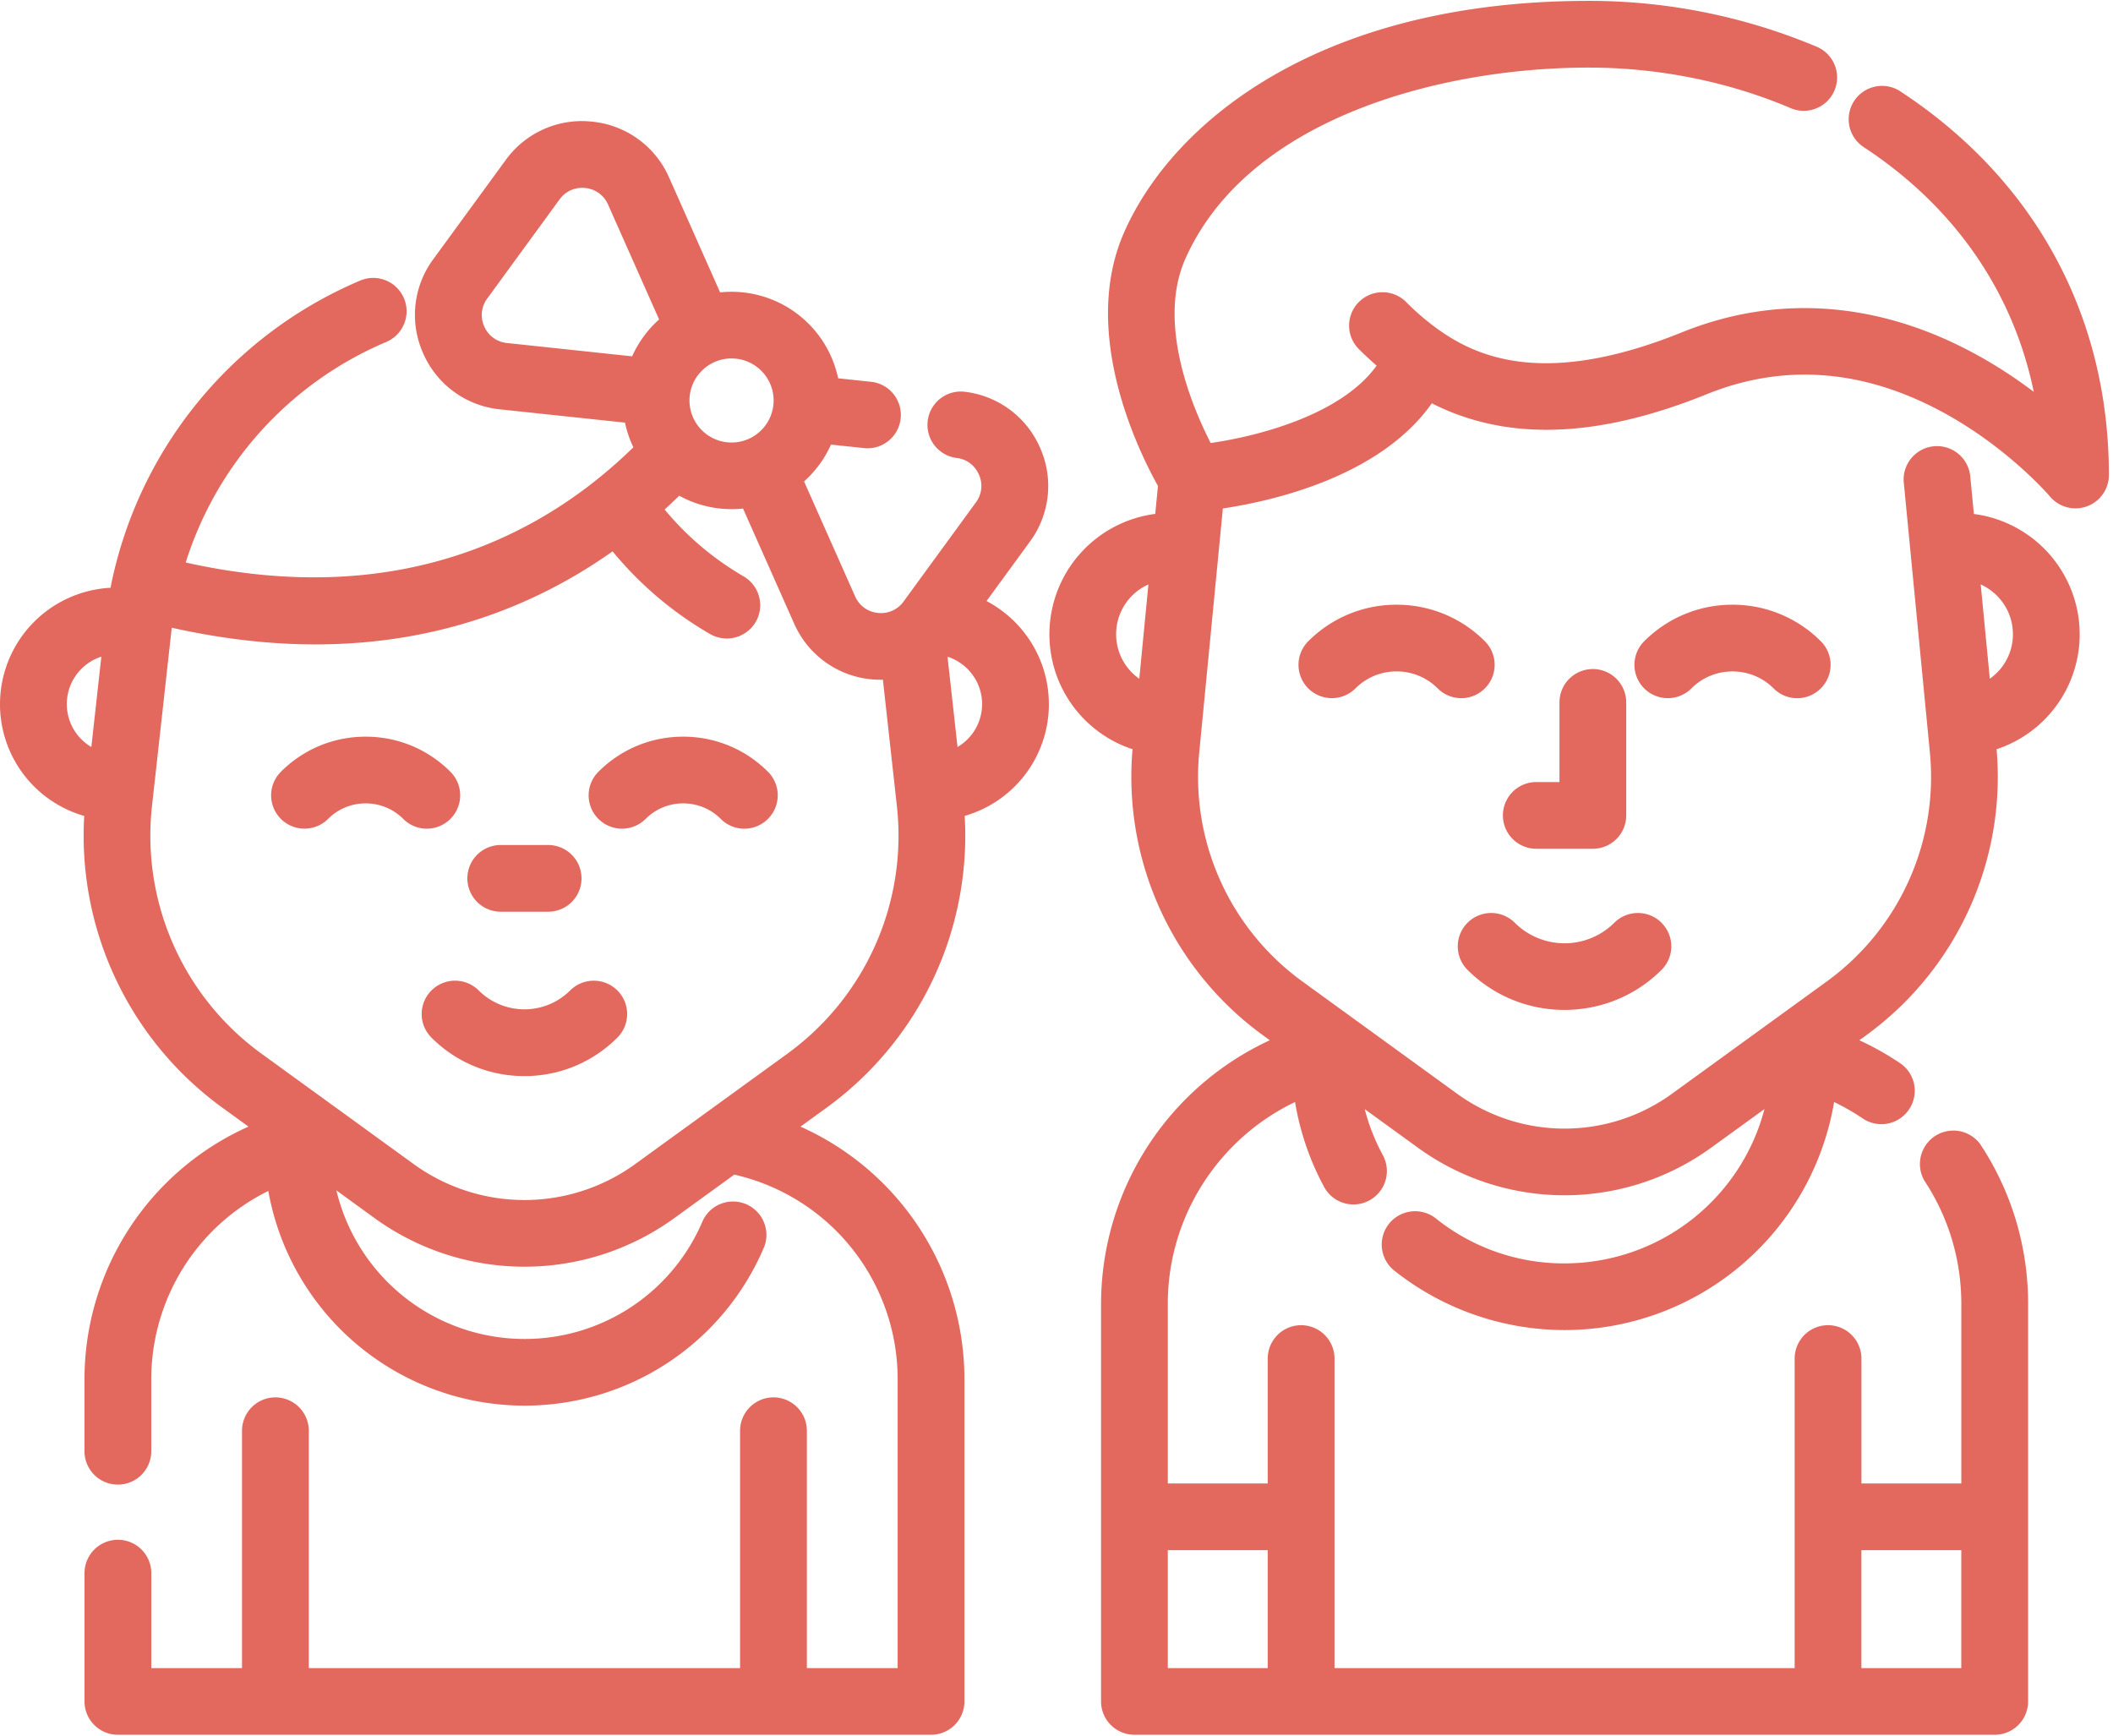
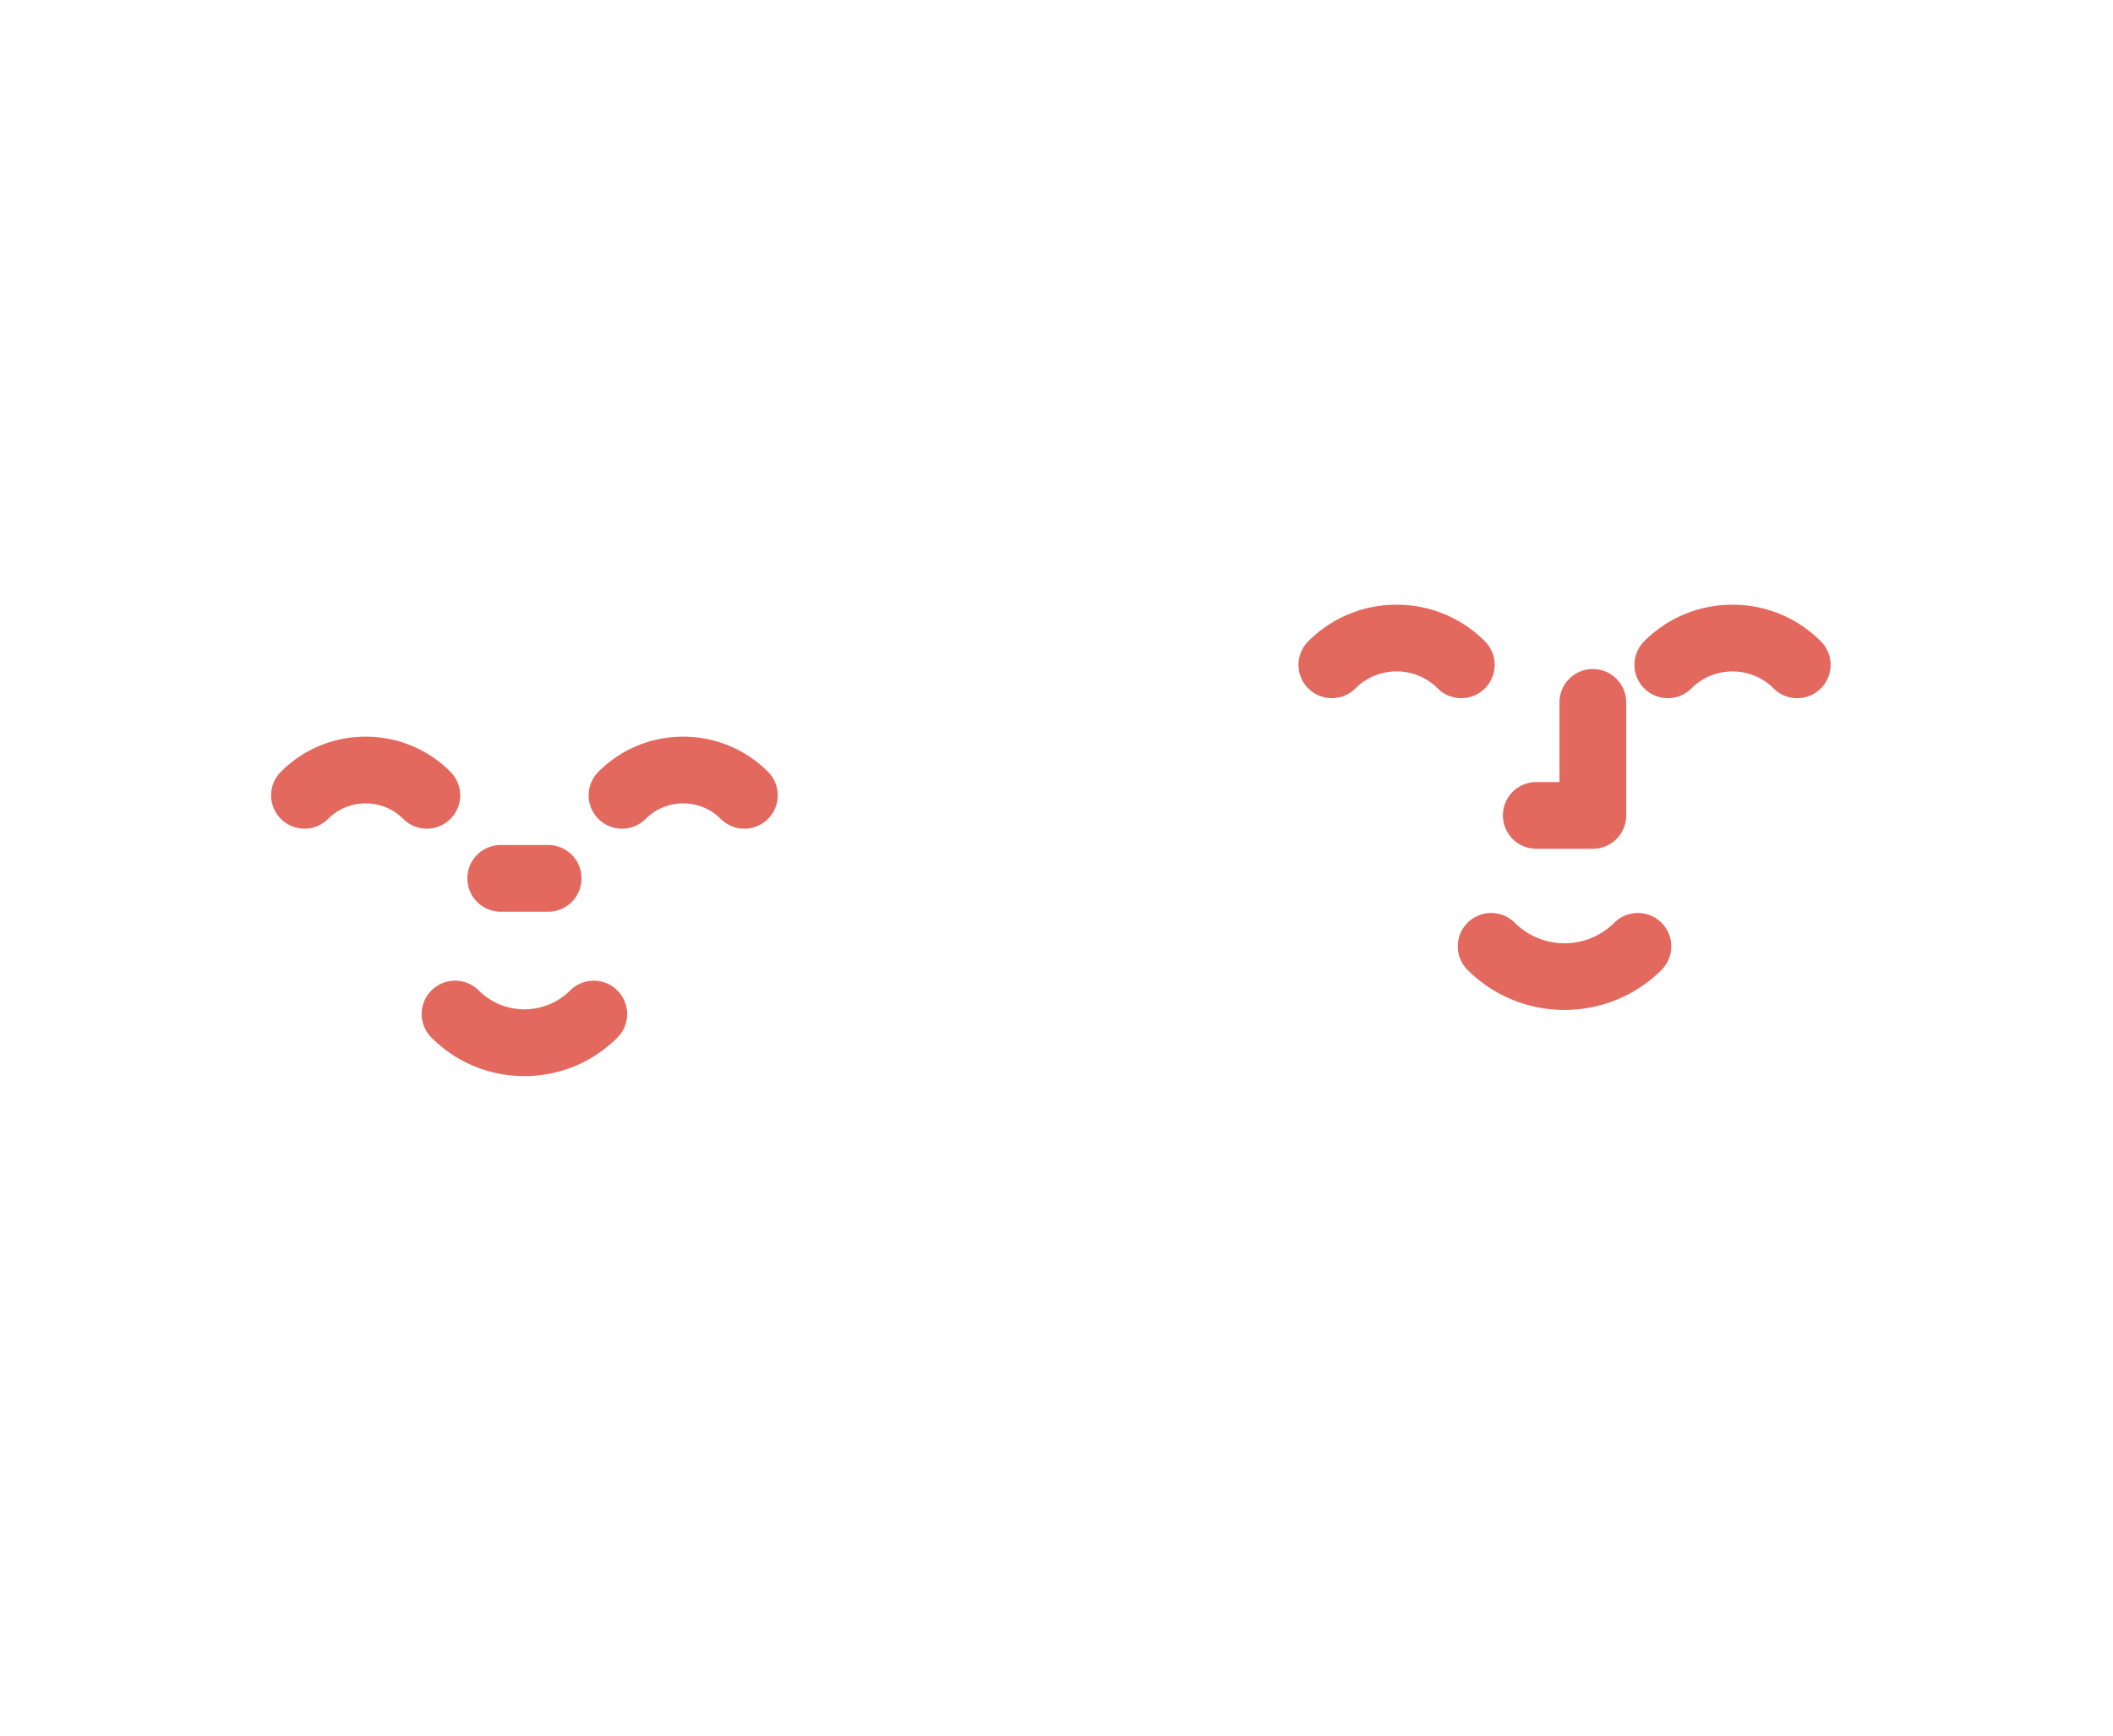
<svg xmlns="http://www.w3.org/2000/svg" width="56" height="46" viewBox="0 0 56 46">
  <g fill="none" fill-rule="evenodd">
    <path d="M-2-9h60v60H-2z" />
    <g fill="#E3685E" fill-rule="nonzero">
-       <path d="M50.365 2.422a.883.883 0 1 0-.972 1.477c2.407 1.578 3.96 3.833 4.507 6.486-.4-.303-.861-.615-1.375-.906-2.618-1.483-5.367-1.715-7.95-.671-3.626 1.465-5.42.66-6.452-.072a6.638 6.638 0 0 1-.857-.732.886.886 0 0 0-1.252 0 .882.882 0 0 0 0 1.249c.157.157.314.301.47.438-.931 1.295-3.112 1.866-4.398 2.05-.49-.957-1.43-3.176-.67-4.884 1.664-3.74 6.8-5.066 10.69-5.066 1.847 0 3.698.371 5.351 1.075a.883.883 0 1 0 .694-1.626A15.563 15.563 0 0 0 42.106.023C35.04.023 31.115 3.183 29.8 6.14c-1.182 2.654.366 5.804.889 6.74l-.072.74a3.219 3.219 0 0 0-2.805 3.187c0 1.42.917 2.626 2.203 3.05a8.469 8.469 0 0 0 3.451 7.577l.187.136a7.708 7.708 0 0 0-4.472 6.983v10.54c0 .488.396.884.885.884h22.799a.884.884 0 0 0 .885-.884v-10.54c0-1.514-.44-2.979-1.274-4.237A.886.886 0 0 0 51 31.29c.641.969.98 2.097.98 3.264v4.763h-2.647v-3.31a.884.884 0 0 0-1.77 0v8.203H35.368v-8.203a.884.884 0 0 0-1.77 0v3.31H30.95v-4.763c0-2.32 1.355-4.381 3.372-5.347.132.793.394 1.56.778 2.265a.885.885 0 0 0 1.555-.845 5.41 5.41 0 0 1-.486-1.231l1.4 1.015a6.617 6.617 0 0 0 7.79 0l1.404-1.017a5.48 5.48 0 0 1-5.297 4.09 5.418 5.418 0 0 1-3.41-1.19.886.886 0 0 0-1.244.14.883.883 0 0 0 .14 1.241 7.27 7.27 0 0 0 4.514 1.576 7.25 7.25 0 0 0 7.143-6.044c.26.126.513.27.756.434a.882.882 0 0 0 1.229-.237.883.883 0 0 0-.237-1.227 7.702 7.702 0 0 0-1.08-.607l.188-.136a8.469 8.469 0 0 0 3.45-7.577 3.207 3.207 0 0 0 2.202-3.05 3.219 3.219 0 0 0-2.804-3.185l-.099-1.025a.885.885 0 0 0-1.761.17l.696 7.197a6.696 6.696 0 0 1-2.724 6.04l-4.105 2.978a4.848 4.848 0 0 1-5.71 0l-4.104-2.978a6.696 6.696 0 0 1-2.725-6.04l.628-6.488c1.355-.204 4.174-.851 5.538-2.787 1.993 1.011 4.39.93 7.291-.243 2.079-.84 4.221-.657 6.367.543 1.668.933 2.714 2.157 2.723 2.168a.885.885 0 0 0 1.563-.568c0-4.22-1.963-7.83-5.526-10.167zM30.195 17.99a1.443 1.443 0 0 1 .241-2.5l-.242 2.5zm19.137 23.094h2.647v3.126h-2.647v-3.126zm-15.734 0v3.126H30.95v-3.126h2.648zm19.75-24.277c0 .488-.241.92-.613 1.182l-.241-2.5c.502.228.853.732.853 1.318z" />
      <path d="M48.256 16.995a3.29 3.29 0 0 0-2.34-.968 3.29 3.29 0 0 0-2.34.968.883.883 0 0 0 0 1.25.886.886 0 0 0 1.251 0c.29-.29.678-.45 1.089-.45.411 0 .798.16 1.089.45a.883.883 0 0 0 1.251 0 .882.882 0 0 0 0-1.25zM39.353 16.995a3.29 3.29 0 0 0-2.34-.968 3.29 3.29 0 0 0-2.34.968.882.882 0 0 0 0 1.25.886.886 0 0 0 1.25 0c.292-.291.679-.451 1.09-.451.411 0 .798.16 1.089.45a.883.883 0 0 0 1.251 0 .882.882 0 0 0 0-1.249zM44.035 24.456a.886.886 0 0 0-1.252 0 1.869 1.869 0 0 1-2.637 0 .886.886 0 0 0-1.252 0 .883.883 0 0 0 0 1.25 3.626 3.626 0 0 0 2.57 1.06c.931 0 1.862-.353 2.57-1.06a.882.882 0 0 0 0-1.25zM42.215 17.732a.884.884 0 0 0-.885.883v2.112h-.615a.884.884 0 1 0 0 1.768h1.5a.884.884 0 0 0 .884-.884v-2.995a.884.884 0 0 0-.884-.884zM20.353 20.454c-.6-.6-1.398-.93-2.247-.93-.848 0-1.646.33-2.246.93a.882.882 0 0 0 0 1.25.886.886 0 0 0 1.251 0 1.4 1.4 0 0 1 .995-.412c.376 0 .73.146.995.411a.883.883 0 0 0 1.252 0 .882.882 0 0 0 0-1.249zM11.937 20.454c-.6-.6-1.398-.93-2.246-.93-.849 0-1.646.33-2.246.93a.882.882 0 0 0 0 1.25.886.886 0 0 0 1.25 0 1.4 1.4 0 0 1 .996-.412c.376 0 .73.146.995.411a.883.883 0 0 0 1.251 0 .882.882 0 0 0 0-1.249zM16.362 26.25a.886.886 0 0 0-1.251 0 1.718 1.718 0 0 1-2.424 0 .886.886 0 0 0-1.252 0 .882.882 0 0 0 0 1.25 3.464 3.464 0 0 0 2.464 1.02c.93 0 1.805-.363 2.463-1.02a.883.883 0 0 0 0-1.25zM14.498 22.396H13.3a.884.884 0 1 0 0 1.767h1.198a.884.884 0 1 0 0-1.767z" />
-       <path d="M27.797 18.659c0-1.183-.67-2.212-1.651-2.73l1.148-1.572a2.484 2.484 0 0 0 .267-2.498 2.49 2.49 0 0 0-2.034-1.48.884.884 0 0 0-.187 1.757c.387.041.55.32.603.439a.731.731 0 0 1-.08.741l-1.916 2.626a.734.734 0 0 1-.682.302.733.733 0 0 1-.603-.44L21.31 12.76c.302-.27.546-.603.714-.977l.902.096a.884.884 0 0 0 .188-1.757l-.901-.096a2.888 2.888 0 0 0-3.128-2.277l-1.352-3.044a2.49 2.49 0 0 0-2.033-1.48 2.49 2.49 0 0 0-2.3 1.02L11.483 6.87a2.484 2.484 0 0 0-.266 2.499 2.49 2.49 0 0 0 2.033 1.48l3.314.352c.048.229.123.448.222.653-2.247 2.2-6.055 4.353-11.864 3.054a9.417 9.417 0 0 1 5.315-5.845.883.883 0 1 0-.69-1.627 11.183 11.183 0 0 0-6.618 8.142A3.091 3.091 0 0 0 0 18.659a3.08 3.08 0 0 0 2.232 2.966 8.908 8.908 0 0 0 3.654 7.727l.699.507a7.335 7.335 0 0 0-4.346 6.687v1.916a.884.884 0 0 0 1.77 0v-1.916a5.565 5.565 0 0 1 3.102-4.982 6.901 6.901 0 0 0 6.789 5.69c2.776 0 5.27-1.65 6.352-4.205a.885.885 0 0 0-1.63-.688 5.118 5.118 0 0 1-4.722 3.126 5.13 5.13 0 0 1-4.985-3.938l1.002.728a6.77 6.77 0 0 0 7.964 0l1.58-1.146a5.56 5.56 0 0 1 4.329 5.415v7.664h-2.406v-6.29a.884.884 0 0 0-1.77 0v6.29H8.184v-6.29a.884.884 0 0 0-1.77 0v6.29H4.01v-2.516a.884.884 0 0 0-1.77 0v3.4c0 .487.396.883.885.883h21.55a.884.884 0 0 0 .885-.884v-8.547a7.335 7.335 0 0 0-4.346-6.687l.7-.507a8.908 8.908 0 0 0 3.653-7.728 3.08 3.08 0 0 0 2.231-2.965zM2.421 19.798a1.32 1.32 0 0 1 .265-2.394l-.265 2.394zM19.388 9.5c.615 0 1.115.5 1.115 1.113a1.115 1.115 0 0 1-2.23 0c0-.613.5-1.113 1.115-1.113zm-2.635-.056l-3.315-.353a.733.733 0 0 1-.604-.439.731.731 0 0 1 .08-.741l1.916-2.626a.734.734 0 0 1 .682-.302.733.733 0 0 1 .603.439l1.353 3.045c-.303.27-.547.602-.715.977zm4.12 18.479l-4.032 2.924a4.998 4.998 0 0 1-5.884 0l-4.031-2.924a7.137 7.137 0 0 1-2.899-6.549l.519-4.686.007-.051c1.362.304 2.63.442 3.804.442 3.335 0 5.93-1.088 7.878-2.466a9.498 9.498 0 0 0 2.58 2.189.888.888 0 0 0 1.26-.411.886.886 0 0 0-.377-1.121 7.778 7.778 0 0 1-2.084-1.767c.133-.121.262-.243.388-.365a2.87 2.87 0 0 0 1.69.34l1.352 3.043a2.49 2.49 0 0 0 2.31 1.494l.045-.001.372 3.36a7.138 7.138 0 0 1-2.899 6.549zm4.504-8.126l-.265-2.392c.53.171.916.668.916 1.254 0 .485-.26.909-.651 1.138z" />
    </g>
  </g>
</svg>